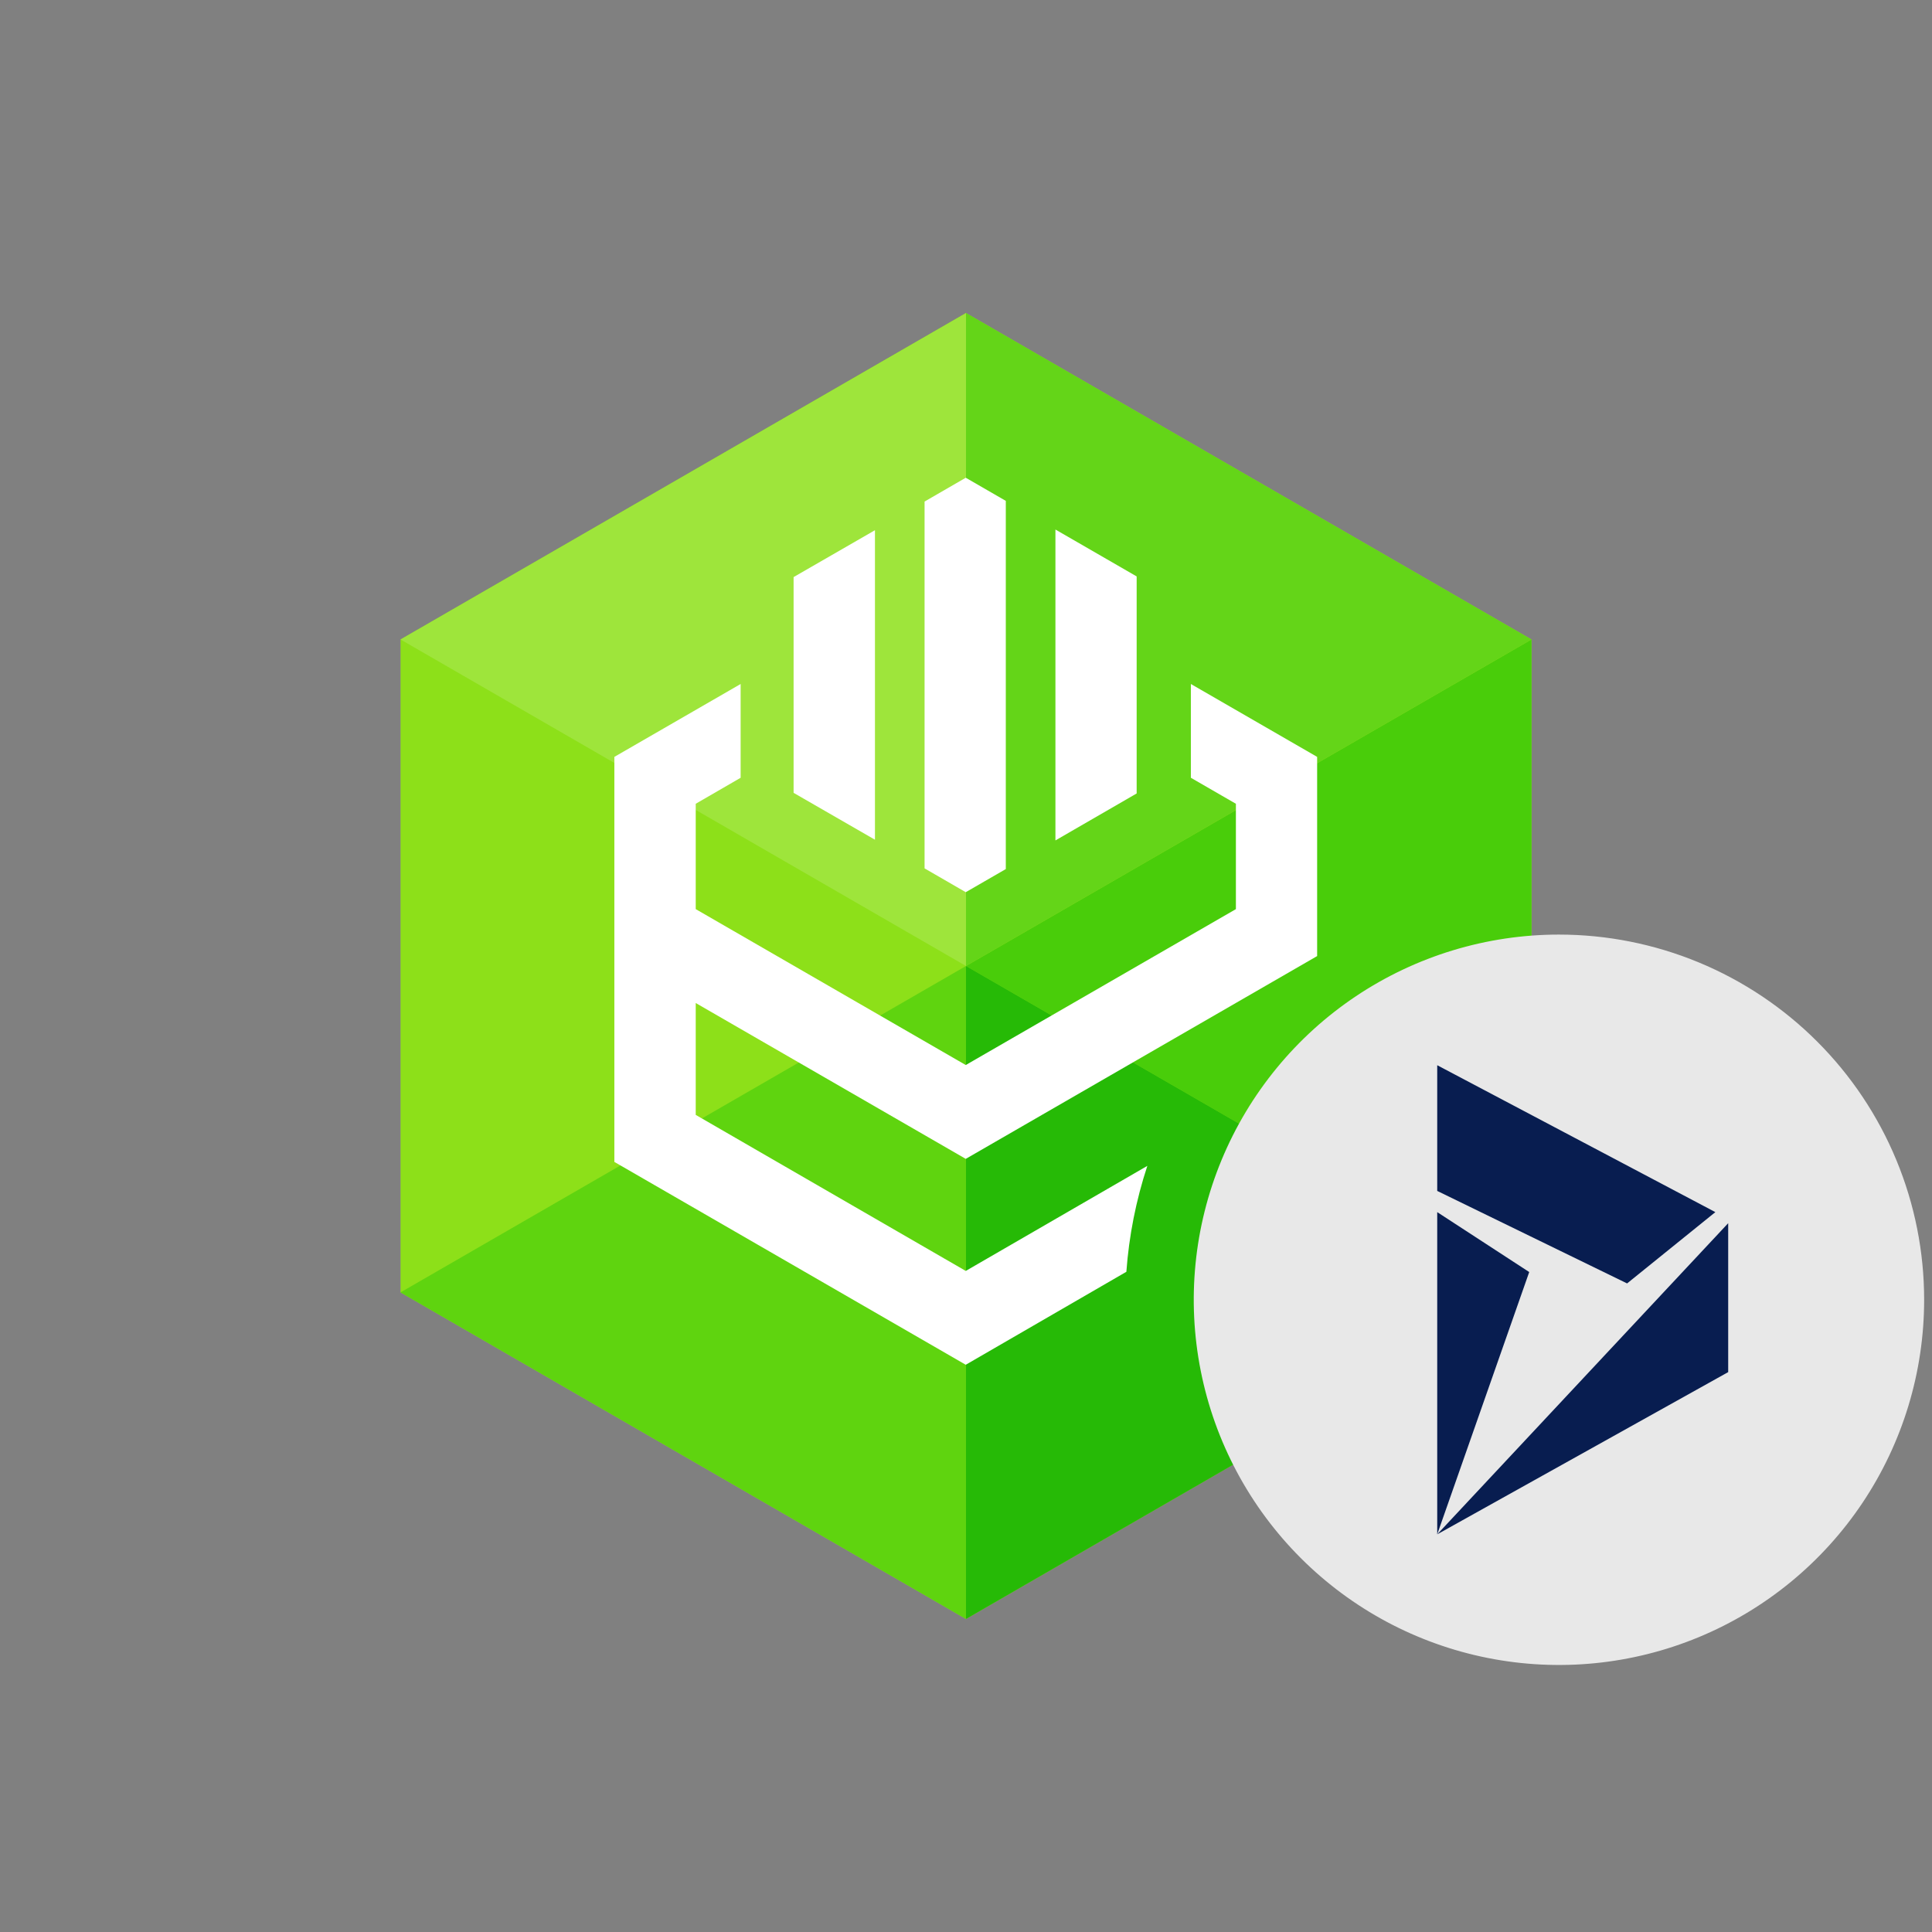
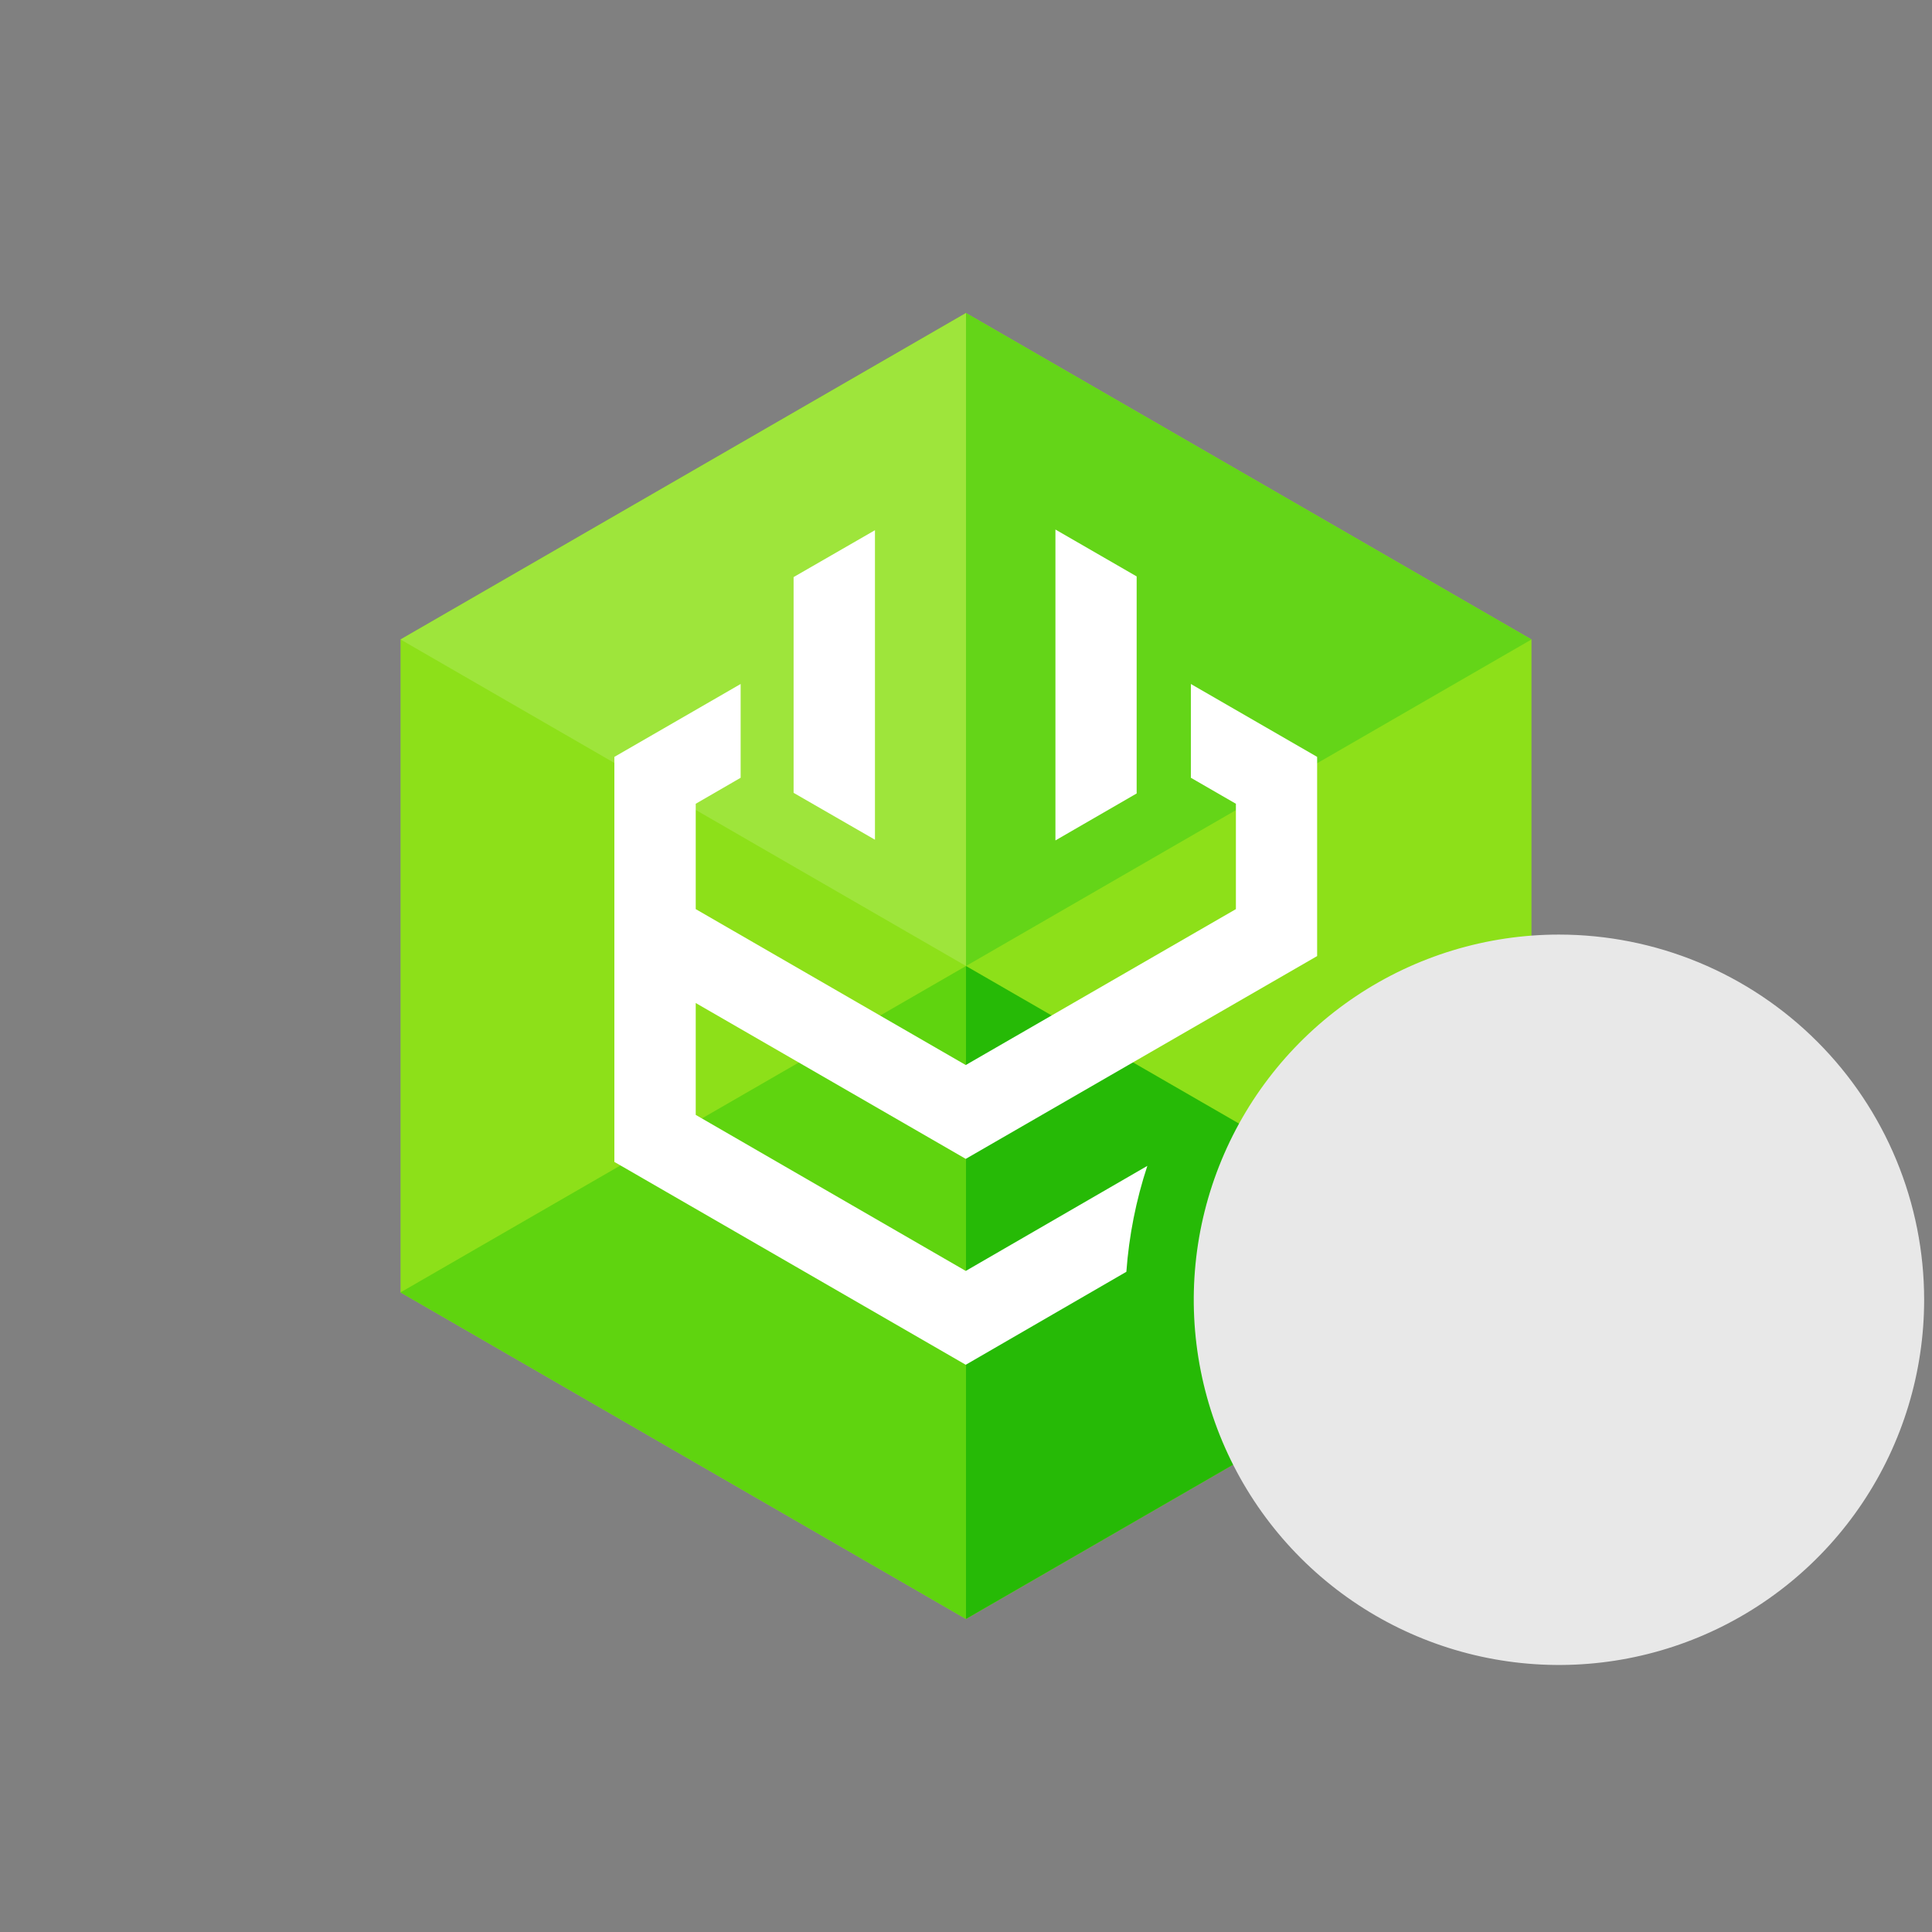
<svg xmlns="http://www.w3.org/2000/svg" viewBox="0 0 246 246" fill="none">
  <rect x="0" y="0" width="246" height="246" fill="#808080" stroke="none" />
  <path d="M195 81.425V164.559L152.47 189.117L123 206.142L51 164.559V81.425L123 39.859L195 81.425Z" fill="#8DE019" />
  <path d="M123 39.859L51 81.425L123 123V39.859Z" fill="#9EE53B" />
  <path d="M123 123L51 164.559L123 206.142V123Z" fill="#5FD40F" />
-   <path d="M195 81.425L152.47 105.982L123 123L195 164.559V81.425Z" fill="#49CD0A" />
  <path d="M123 39.859V123L152.47 105.982L195 81.425L123 39.859Z" fill="#64D518" />
  <path d="M123 123V206.142L195 164.559L123 123Z" fill="#26BA06" />
  <path d="M151.633 87.093V99.033L157.366 102.343V115.758L122.969 135.609L88.587 115.758V102.343L94.305 99.033V87.093L78.226 96.373V147.945L122.969 173.774L143.419 161.936C143.753 157.348 144.65 152.818 146.09 148.449L122.969 161.826L88.587 141.958V127.714L122.969 147.558L167.71 121.736V96.373L151.633 87.093Z" fill="white" />
-   <path d="M128.068 110.658V63.776L122.969 60.83L117.725 63.862V110.57L122.969 113.602L128.068 110.658Z" fill="white" />
  <path d="M101.048 100.952L111.408 106.921V67.511L101.048 73.48V100.952Z" fill="white" />
  <path d="M144.73 73.395L134.387 67.425V107.01L144.73 101.031V73.395Z" fill="white" />
  <path fill-rule="evenodd" clip-rule="evenodd" d="M245 165.503C244.999 174.699 242.272 183.689 237.162 191.336C232.053 198.982 224.79 204.942 216.294 208.461C207.797 211.98 198.448 212.901 189.428 211.106C180.408 209.312 172.123 204.884 165.62 198.381C159.117 191.878 154.688 183.593 152.894 174.573C151.099 165.553 152.02 156.204 155.539 147.707C159.058 139.211 165.017 131.948 172.663 126.838C180.31 121.729 189.3 119.001 198.496 119C204.603 119 210.65 120.202 216.293 122.539C221.935 124.876 227.061 128.301 231.38 132.62C235.698 136.938 239.124 142.064 241.46 147.707C243.797 153.349 245 159.396 245 165.503Z" fill="#E8E8E8" />
  <g clip-path="url(#clip0)">
    <path d="M183 195.366L194.714 161.968L183 154.338V195.366ZM220.049 174.71V155.749L183 195.366L220.049 174.71ZM183 135.634V151.639L207.177 163.417L218.414 154.338L183 135.634Z" fill="#081D50" />
  </g>
  <defs>
    <clipPath id="clip0">
-       <rect width="59.732" height="59.732" fill="white" transform="translate(171.659 135.634)" />
-     </clipPath>
+       </clipPath>
  </defs>
</svg>